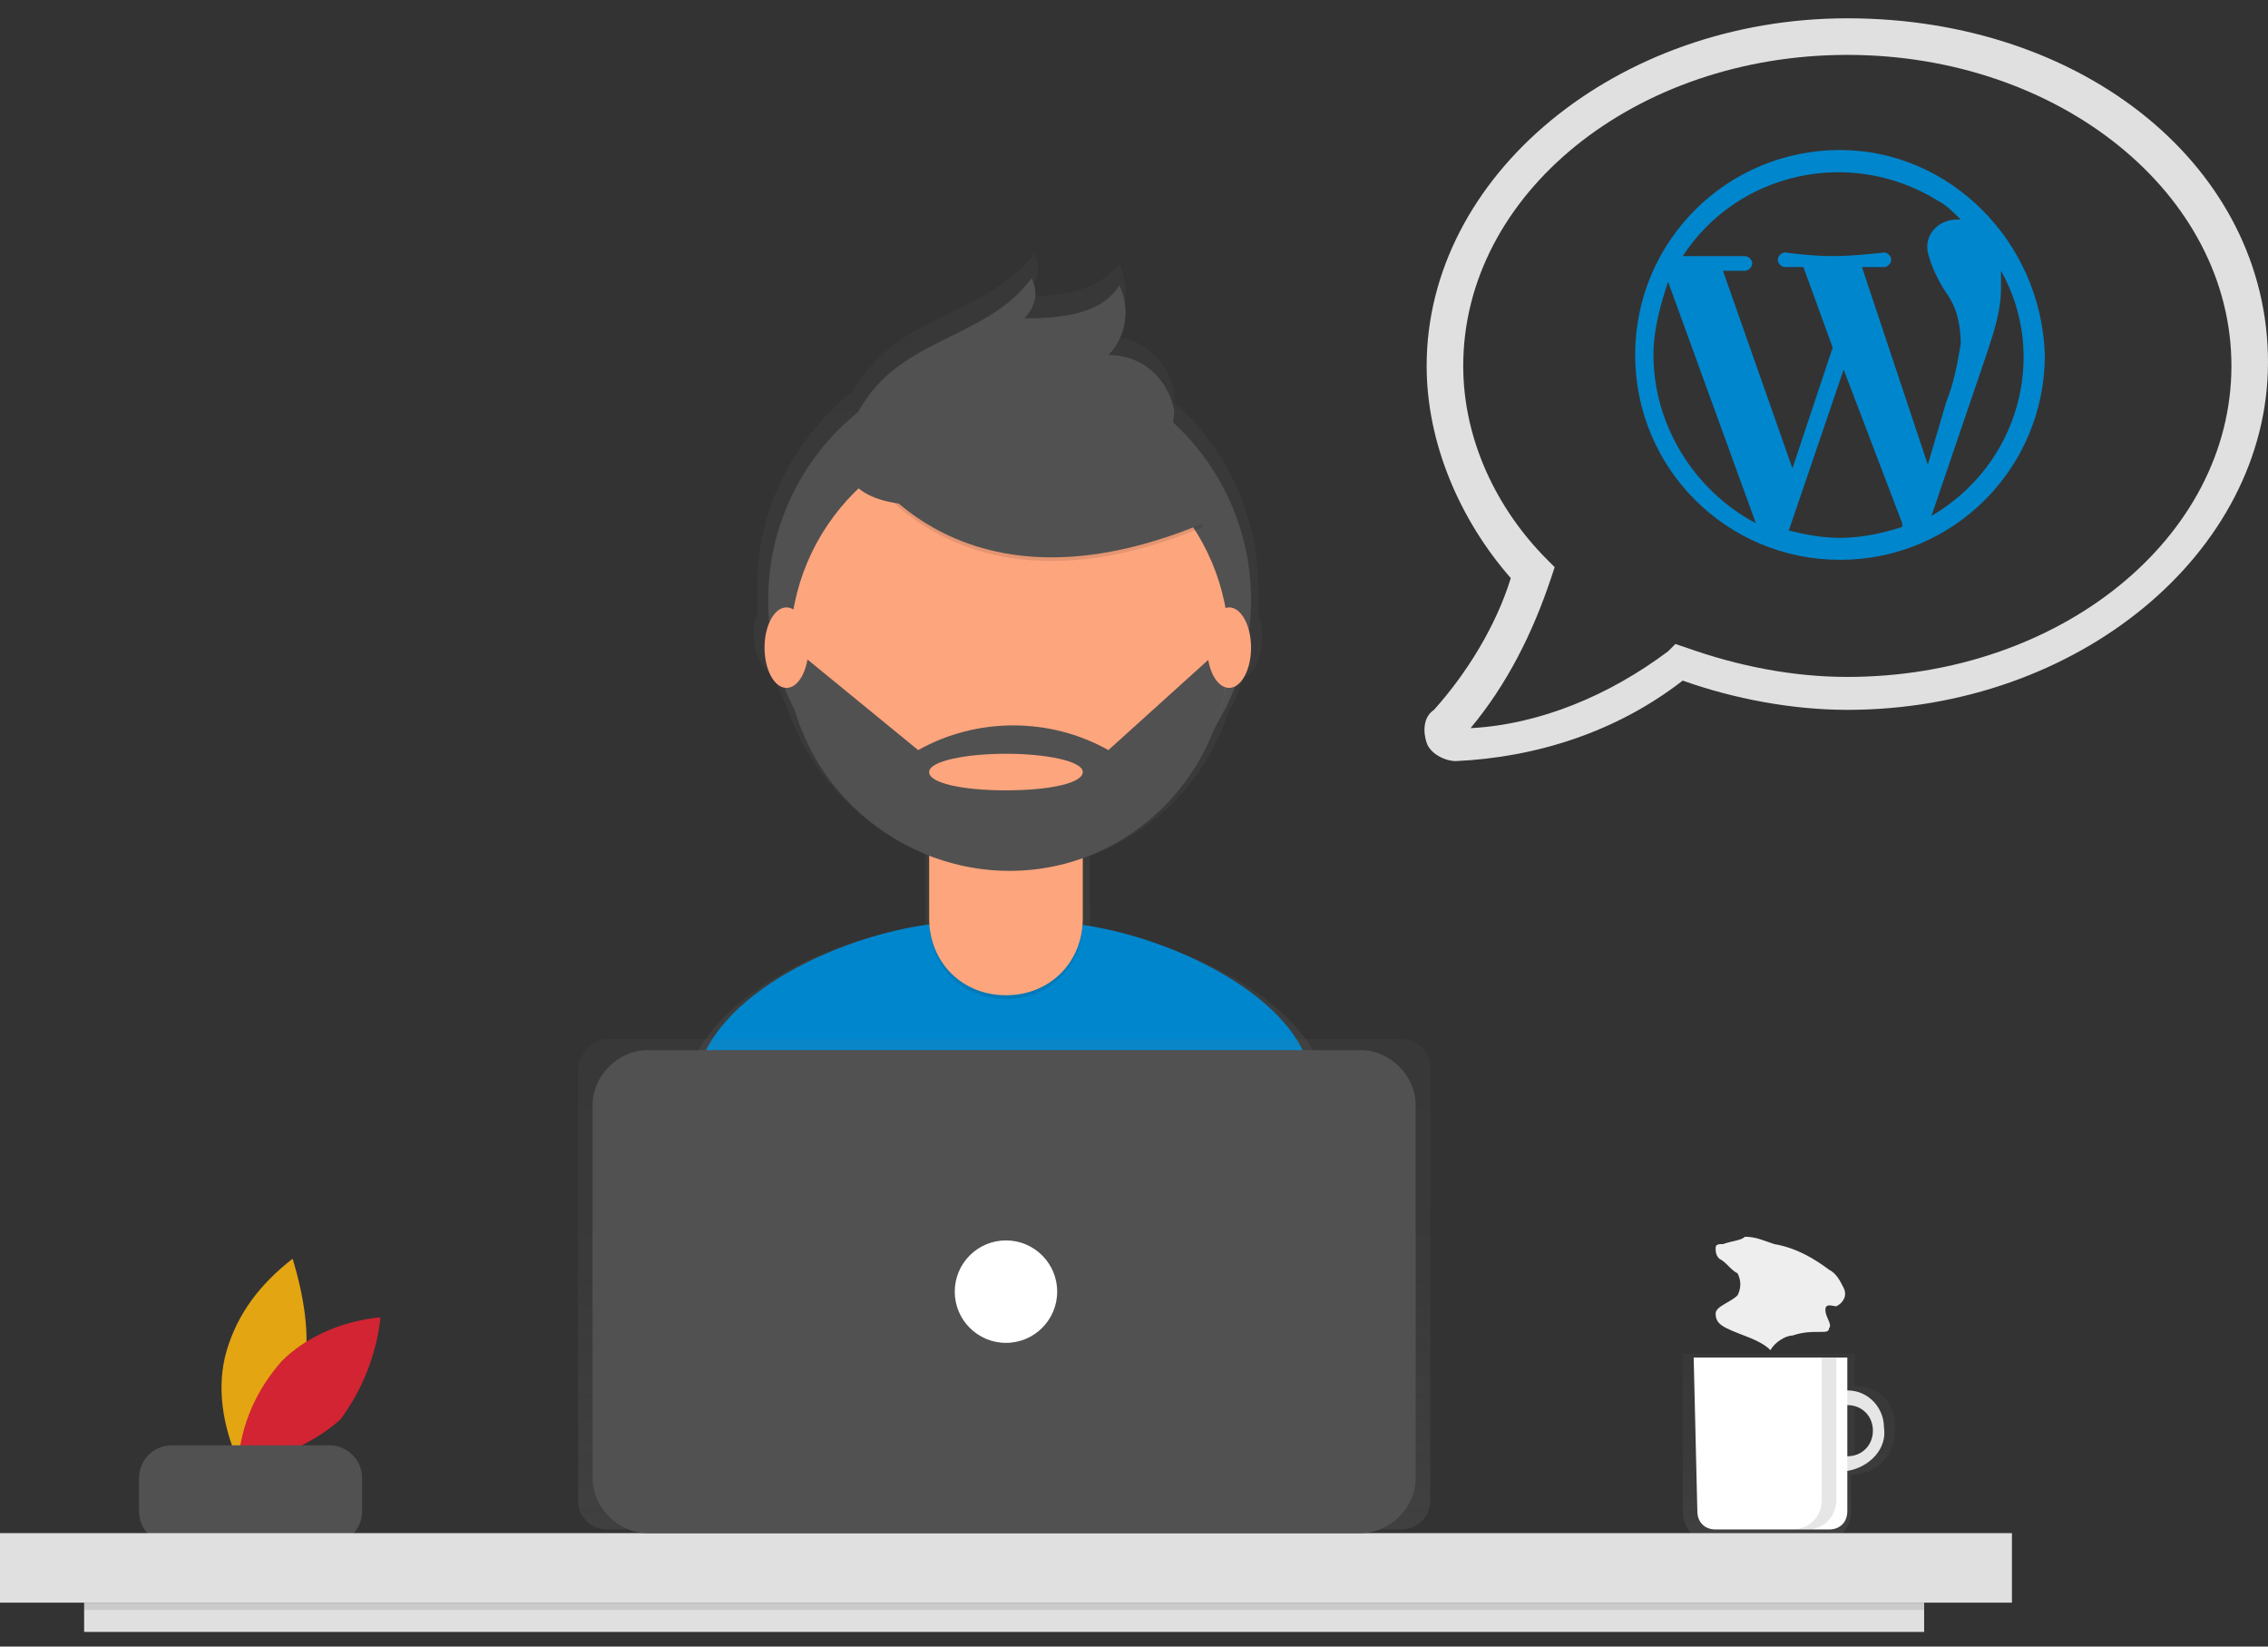
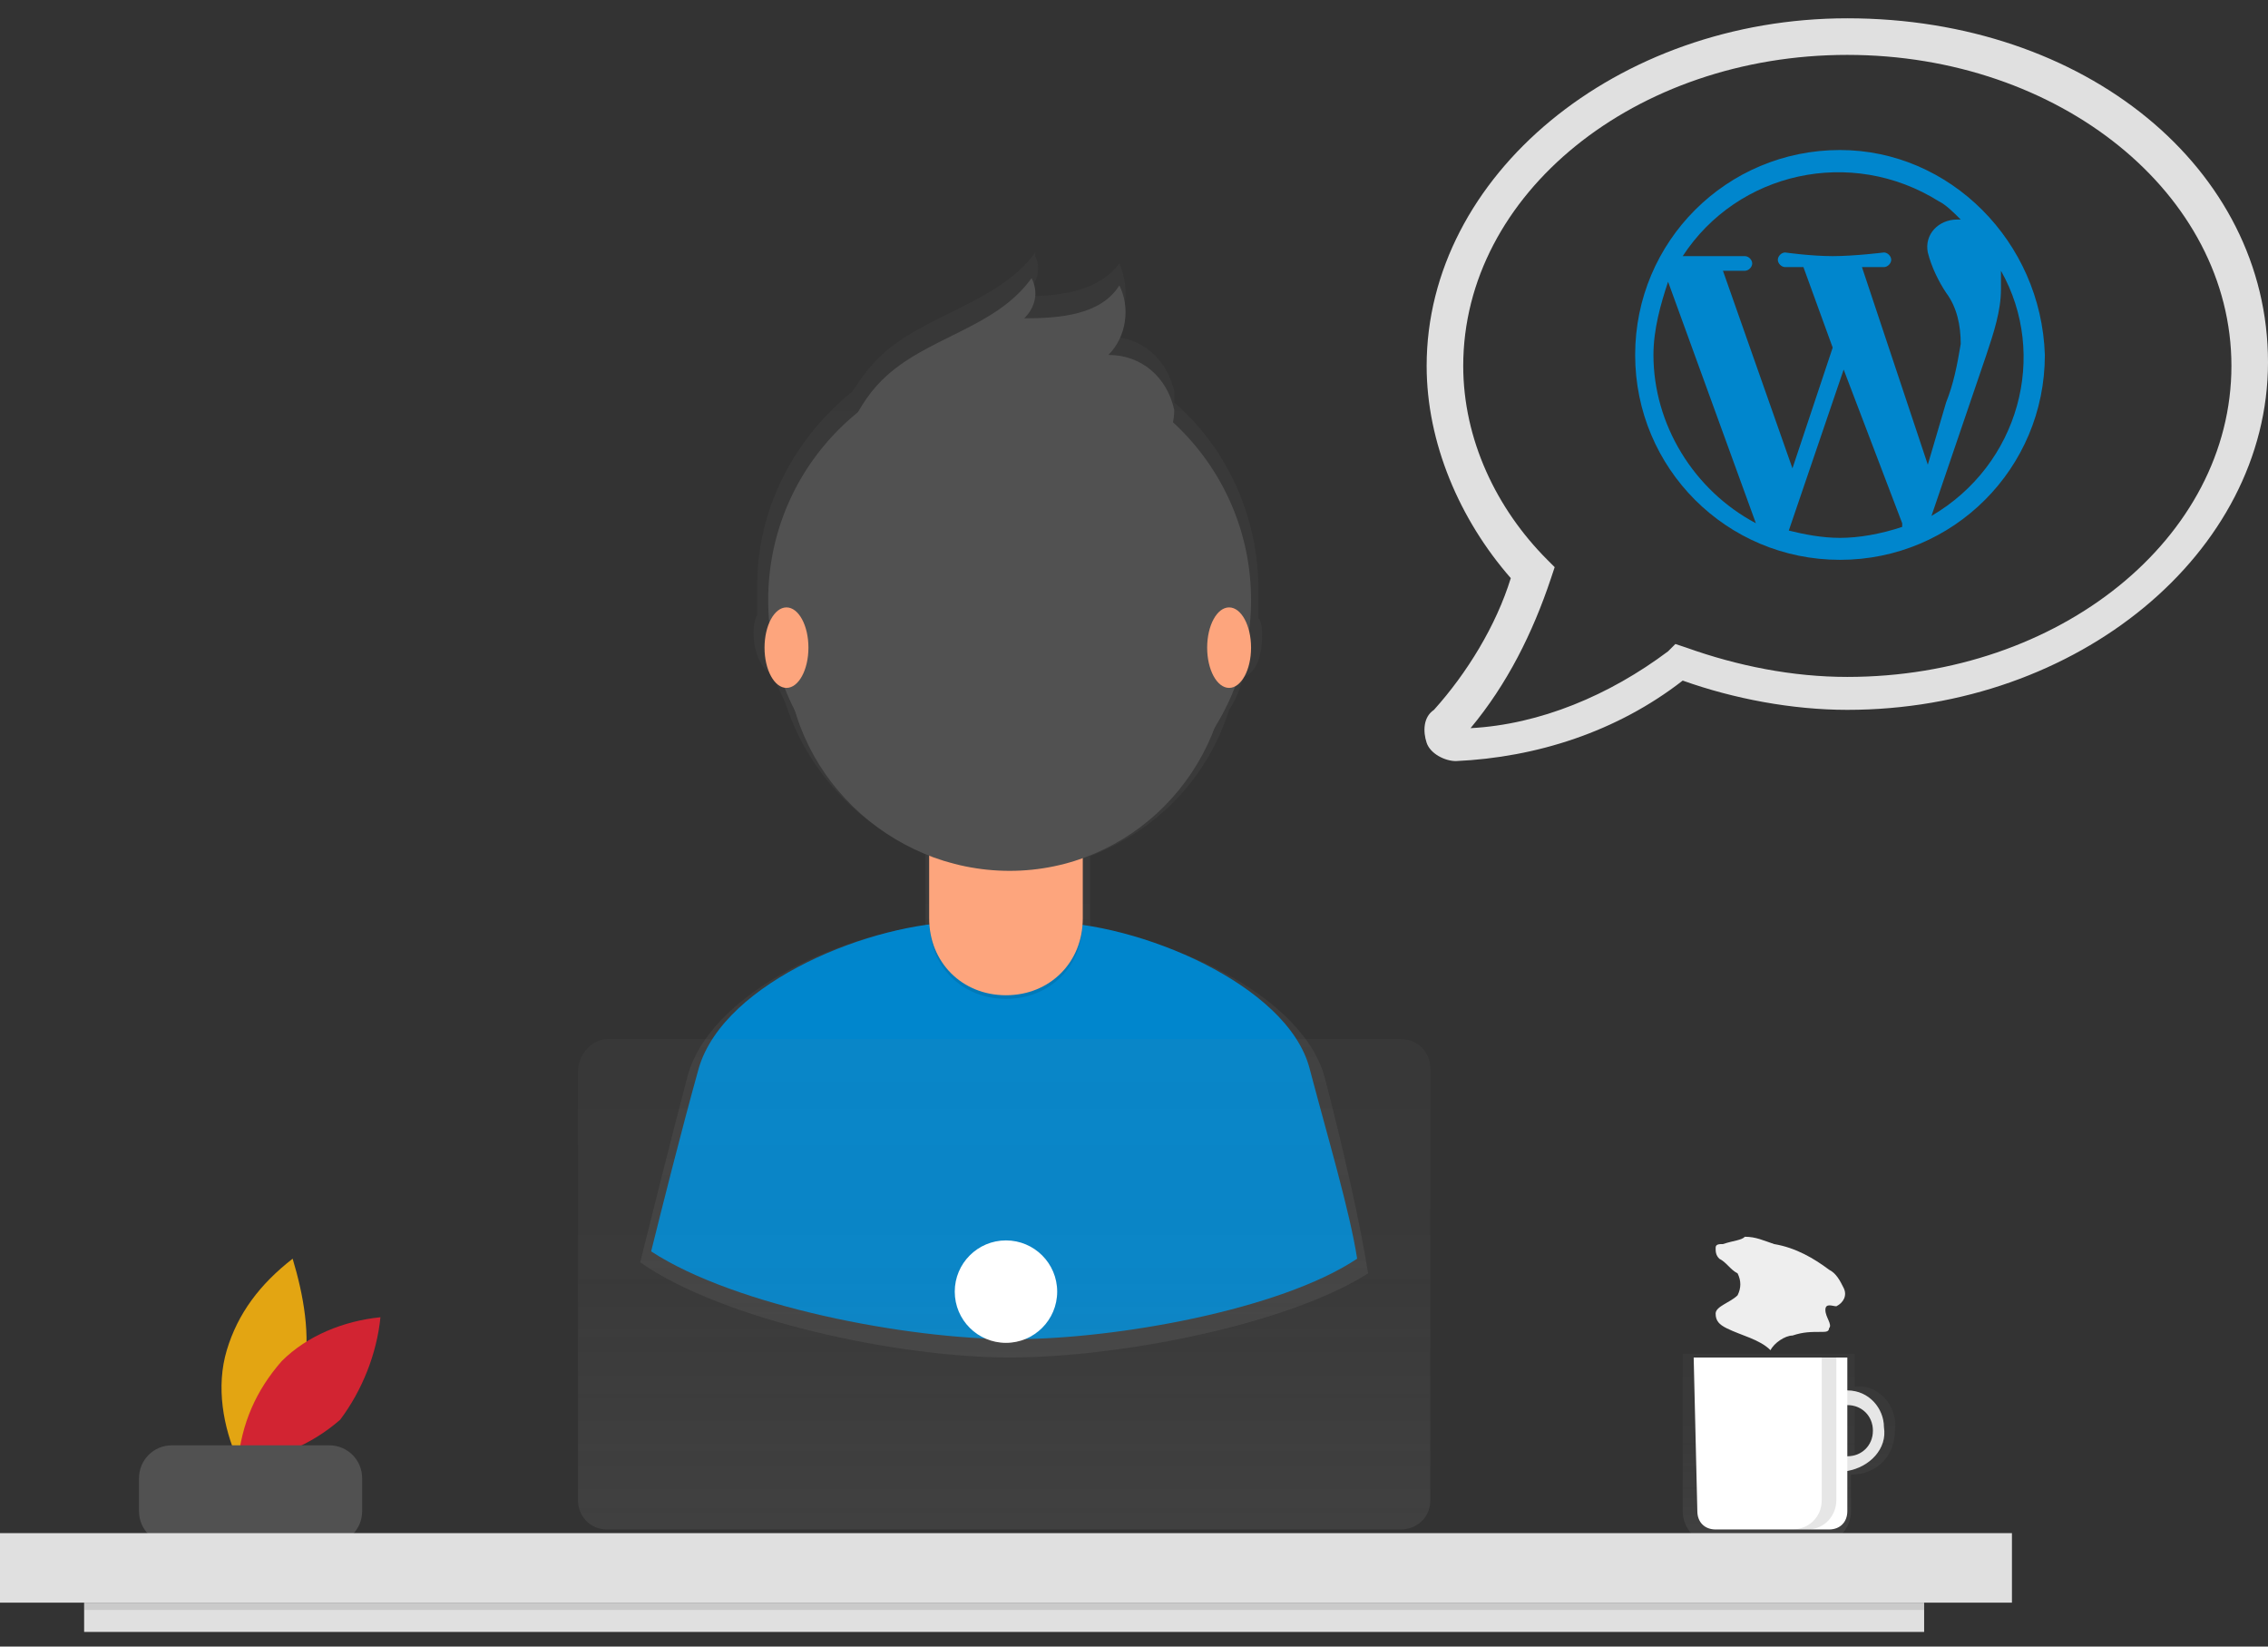
<svg xmlns="http://www.w3.org/2000/svg" xmlns:xlink="http://www.w3.org/1999/xlink" enable-background="new 0 0 62 45" viewBox="0 0 62 45">
  <rect x="0" y="0" width="62" height="45" fill="#333333" stroke="none" />
  <linearGradient id="a">
    <stop offset="0" stop-color="#808080" stop-opacity=".25" />
    <stop offset=".54" stop-color="#808080" stop-opacity=".12" />
    <stop offset="1" stop-color="#808080" stop-opacity=".1" />
  </linearGradient>
  <linearGradient id="b" gradientUnits="userSpaceOnUse" x1="48.957" x2="48.957" xlink:href="#a" y1="42.121" y2="36.918" />
  <linearGradient id="c" gradientUnits="userSpaceOnUse" x1="27.481" x2="27.481" xlink:href="#a" y1="37.108" y2="7.055" />
  <linearGradient id="d" gradientUnits="userSpaceOnUse" x1="27.486" x2="27.486" xlink:href="#a" y1="41.892" y2="28.436" />
  <path d="m8.3 37.5c-.3 1-.9 1.8-1.8 2.4-.4-.9-.6-2-.3-3s.9-1.8 1.8-2.5c.3 1 .5 2.1.3 3.1z" fill="#e3a512" />
  <path d="m7.7 37.2c-.7.8-1.1 1.7-1.2 2.8 1-.1 2-.5 2.8-1.2.6-.8 1-1.8 1.1-2.8-1 .1-2 .5-2.7 1.2z" fill="#d22432" />
  <path d="m4.7 39.5h4.3c.5 0 .9.4.9.9v.9c0 .5-.4.9-.9.9h-4.3c-.5 0-.9-.4-.9-.9v-.9c0-.5.4-.9.9-.9z" fill="#515151" />
  <path d="m50.7 37.9v-.9h-4.7v4.3c0 .5.4.9.9.9h2.8c.5 0 .9-.4.9-.9v-1c.7 0 1.2-.5 1.2-1.2.1-.7-.5-1.3-1.1-1.2zm0 1.9v-1.5c.4 0 .7.3.7.7 0 .5-.3.8-.7.8z" fill="url(#b)" opacity=".7" />
  <path d="m50.5 38c-.6-.1-1.1.4-1.2 1s.4 1.1 1 1.2h.2c.6-.1 1.1-.6 1-1.2 0-.5-.4-1-1-1zm0 1.8c-.4 0-.7-.3-.7-.7s.3-.7.7-.7.7.3.7.7-.3.7-.7.7z" fill="#fff" />
  <path d="m50.5 38c-.6-.1-1.1.4-1.2 1s.4 1.1 1 1.2h.2c.6-.1 1.1-.6 1-1.2 0-.5-.4-1-1-1zm0 1.8c-.4 0-.7-.3-.7-.7s.3-.7.7-.7.7.3.7.7-.3.7-.7.7z" opacity=".1" />
  <path d="m46.3 37.1h4.2v4.2c0 .3-.2.5-.5.5h-3.1c-.3 0-.5-.2-.5-.5z" fill="#fff" />
  <path d="m0 41.9h55v1.9h-55z" fill="#e0e0e0" />
  <path d="m36.2 29.4c-.6-2.1-3.9-3.7-6.4-4v-1.9-.1c1.8-.7 3.2-2.1 3.8-4 .2-.3.3-.6.4-.9.3-.1.5-.5.5-1.1 0-.2 0-.4-.1-.5 0-.3 0-.5 0-.8 0-1.9-.8-3.8-2.3-5.1 0-.1 0-.2 0-.3-.2-.9-.9-1.5-1.8-1.5.5-.5.6-1.3.3-2-.6.8-1.7.9-2.7.9.4-.2.6-.7.4-1.1 0 0 0 0 0-.1-1 1.4-3.1 1.7-4.3 2.9-.3.3-.5.6-.7.9-1.6 1.3-2.6 3.2-2.6 5.3v.8c-.1.2-.1.4-.1.5 0 .5.2 1 .5 1.1.1.3.3.6.4.9.6 1.8 2 3.3 3.8 4v2c-2.5.3-5.9 1.9-6.5 4.1-.5 1.9-1 3.9-1.3 5.1 2.3 1.6 7.1 2.6 10.1 2.6s7.6-.9 9.8-2.3c-.2-1.3-.7-3.5-1.2-5.4z" fill="url(#c)" opacity=".7" />
  <path d="m27.7 36.6c2.8 0 7.3-.8 9.4-2.2-.2-1.3-.8-3.3-1.3-5.2-.6-2.3-4.7-4-7.2-4h-2.3c-2.4 0-6.5 1.6-7.2 4-.5 1.8-1 3.8-1.3 5 2.3 1.5 7 2.4 9.9 2.4z" fill="#0086cd" />
  <circle cx="27.6" cy="16.4" fill="#515151" r="6.6" />
  <path d="m25.4 21.8h4.2v3.4c0 1.2-.9 2.1-2.1 2.1s-2.1-.9-2.1-2.1z" opacity=".1" />
  <path d="m26 21.7h3c.3 0 .6.3.6.6v2.8c0 1.2-.9 2.1-2.1 2.1s-2.1-.9-2.1-2.1v-2.8c0-.3.3-.6.6-.6z" fill="#fda57d" />
  <path d="m25.4 23.4c1.4.5 2.9.5 4.2 0v-.5h-4.2z" opacity=".1" />
-   <circle cx="27.6" cy="17.7" fill="#fda57d" r="6" />
-   <path d="m23.2 12.2s2.5 5.2 9.7 2.2l-1.7-2.6-3-1.1z" opacity=".1" />
  <g fill="#515151">
    <path d="m23.2 12.1s2.5 5.2 9.7 2.2l-1.7-2.6-3-1.1z" />
    <path d="m23.2 11.8c.2-.5.5-1 .9-1.4 1.2-1.2 3.1-1.4 4.1-2.8.2.4.1.8-.2 1.1 1 0 2.1-.1 2.6-.9.3.6.2 1.4-.3 1.9.9 0 1.6.6 1.8 1.5 0 .6-.3 1.1-.8 1.4s-1 .5-1.6.6c-1.7.3-7.5 1.8-6.5-1.4z" />
    <path d="m33.6 17.7h-.2l-3.1 2.8c-1.6-.9-3.6-.9-5.2 0l-3.3-2.7h-.3c0 3.3 2.8 6 6.1 6s6-2.7 6-6.1zm-6.1 3.9c-1.2 0-2.1-.2-2.1-.5s1-.5 2.1-.5 2.1.2 2.1.5-.9.5-2.1.5z" />
  </g>
  <ellipse cx="21.5" cy="17.7" fill="#fda57d" rx=".6" ry="1.1" />
  <ellipse cx="33.6" cy="17.7" fill="#fda57d" rx=".6" ry="1.1" />
  <path d="m16.6 28.4h21.7c.5 0 .8.4.8.8v11.8c0 .5-.4.8-.8.8h-21.7c-.5 0-.8-.4-.8-.8v-11.7c0-.5.4-.9.8-.9z" fill="url(#d)" opacity=".7" />
-   <path d="m17.7 28.7h19.5c.8 0 1.5.7 1.5 1.5v10.2c0 .8-.7 1.5-1.5 1.5h-19.5c-.8 0-1.5-.7-1.5-1.5v-10.2c0-.8.7-1.5 1.5-1.5z" fill="#515151" />
  <circle cx="27.5" cy="35.3" fill="#fff" r="1.4" />
  <path d="m2.3 43.8h50.3v.8h-50.3z" fill="#e0e0e0" />
  <path d="m2.3 43.8h50.3v.2h-50.3z" opacity=".1" />
  <path d="m49.8 37.1v3.9c0 .5-.4.8-.8.8h.4c.5 0 .8-.4.8-.8v-3.9z" opacity=".1" />
  <path d="m47.1 34c-.1 0-.2 0-.2.1s0 .2.1.3c.2.1.3.3.5.4.1.2.1.4 0 .6-.2.2-.6.3-.6.5s.1.3.3.4c.4.2.9.3 1.2.6.1-.2.4-.4.6-.4.3-.1.5-.1.8-.1.1 0 .2 0 .2-.1.1-.1-.1-.3-.1-.5s.2-.1.3-.1c.2-.1.3-.3.2-.5s-.2-.4-.4-.5c-.4-.3-.9-.6-1.5-.7-.3-.1-.5-.2-.8-.2-.1.1-.3.1-.6.2z" fill="#eee" />
  <path d="m39.8 20.8c-.3 0-.7-.2-.8-.5s-.1-.7.2-.9c.9-1 1.7-2.3 2.1-3.6-1.4-1.6-2.3-3.7-2.3-5.8 0-5.2 5.2-9.5 11.5-9.5 6.5 0 11.5 4.1 11.5 9.4 0 5.2-5.2 9.5-11.5 9.5-1.5 0-3.1-.3-4.5-.8-1.8 1.4-4 2.1-6.2 2.2zm10.7-19.3c-5.8 0-10.5 3.8-10.5 8.5 0 2 .9 3.9 2.3 5.3l.2.2-.1.3c-.5 1.5-1.2 2.9-2.2 4.1 1.9-.1 3.8-.9 5.4-2.1l.2-.2.3.1c1.4.5 2.9.8 4.4.8 5.8 0 10.5-3.8 10.5-8.5s-4.7-8.5-10.5-8.5z" fill="#e0e0e0" />
  <path d="m50.3 4.1c-3.1 0-5.6 2.5-5.6 5.6s2.5 5.6 5.6 5.6 5.6-2.5 5.6-5.6c-.1-3.1-2.6-5.6-5.6-5.6zm-5.1 5.6c0-.7.2-1.4.4-2l2.4 6.6c-1.7-.9-2.8-2.7-2.8-4.6zm5.1 5c-.5 0-1-.1-1.4-.2l1.5-4.4 1.6 4.2v.1c-.6.2-1.2.3-1.7.3zm.6-7.4h.6c.1 0 .2-.1.2-.2s-.1-.2-.2-.2c0 0-.8.1-1.4.1s-1.3-.1-1.3-.1c-.1 0-.2.1-.2.2s.1.2.2.2h.5l.8 2.2-1.1 3.3-1.9-5.4h.6c.1 0 .2-.1.2-.2s-.1-.2-.2-.2c0 0-.8 0-1.4 0h-.3c1.5-2.3 4.6-3 7-1.5.2.1.4.3.6.5h-.1c-.5 0-.9.4-.8.9.1.4.3.8.5 1.1.3.4.4.9.4 1.4-.1.6-.2 1.1-.4 1.6l-.5 1.7zm1.9 6.8 1.5-4.4c.2-.6.4-1.2.4-1.8 0-.2 0-.3 0-.5 1.3 2.3.5 5.3-1.9 6.7z" fill="#0086cd" />
</svg>